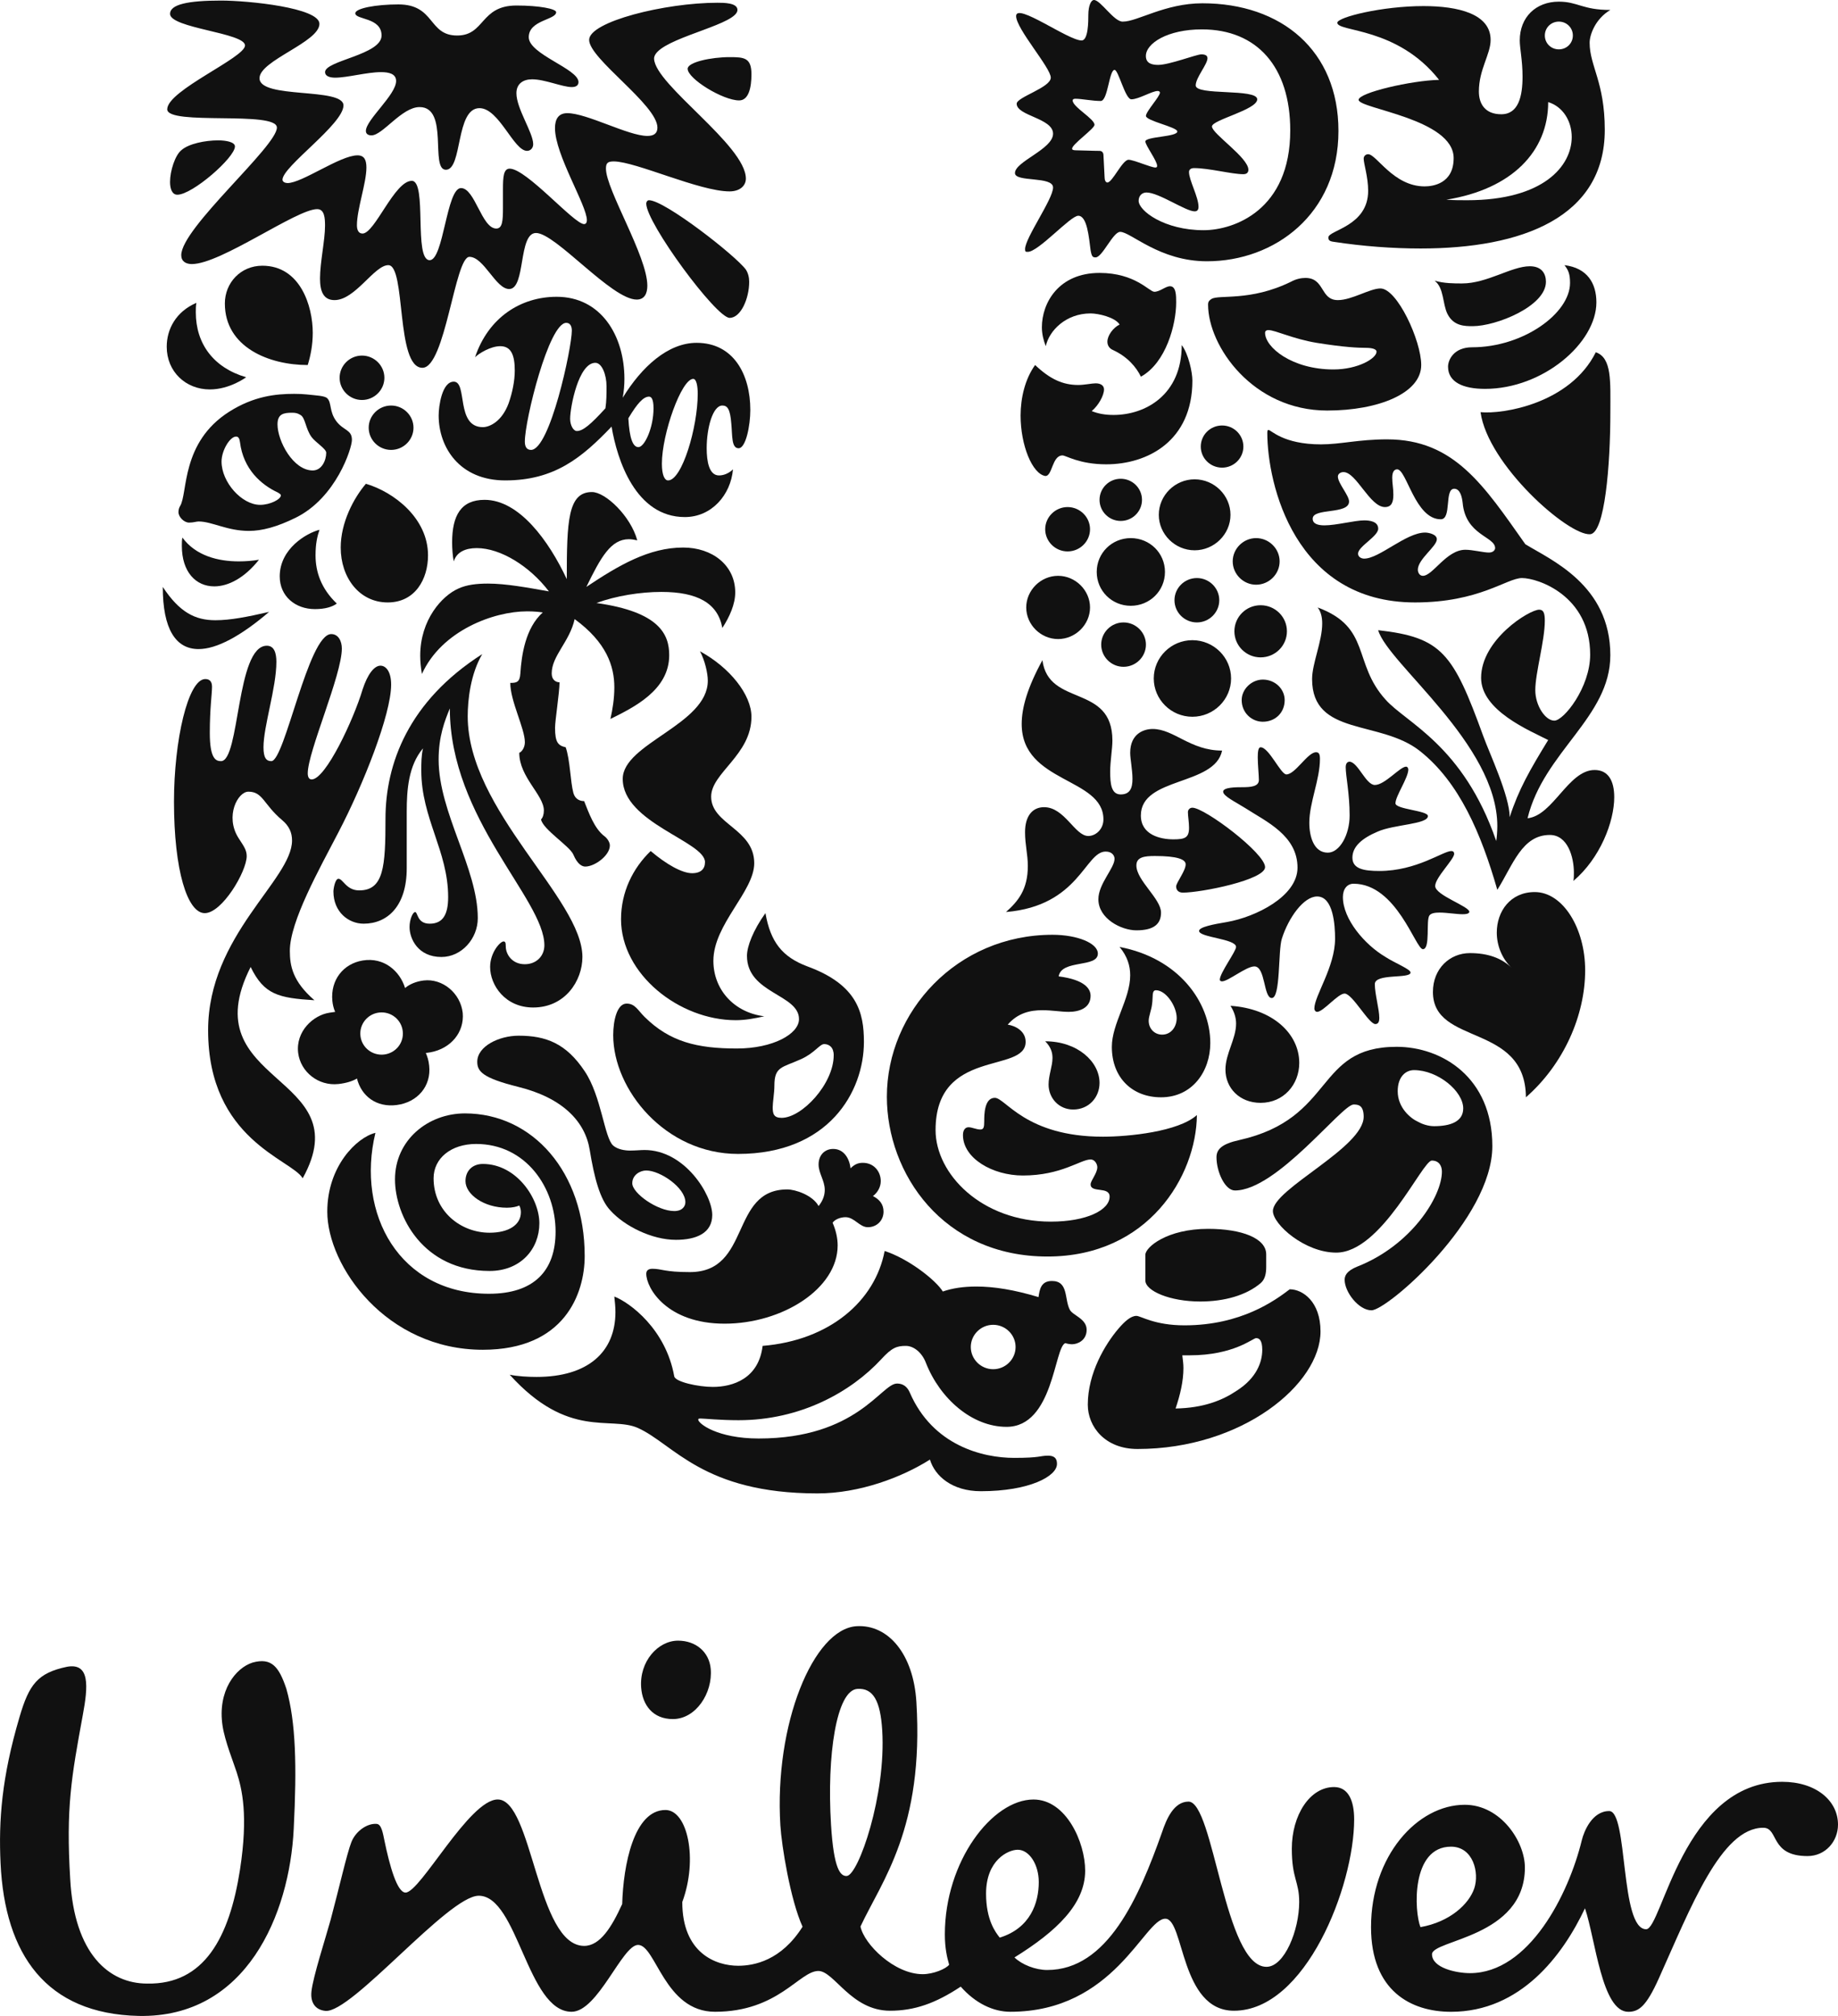
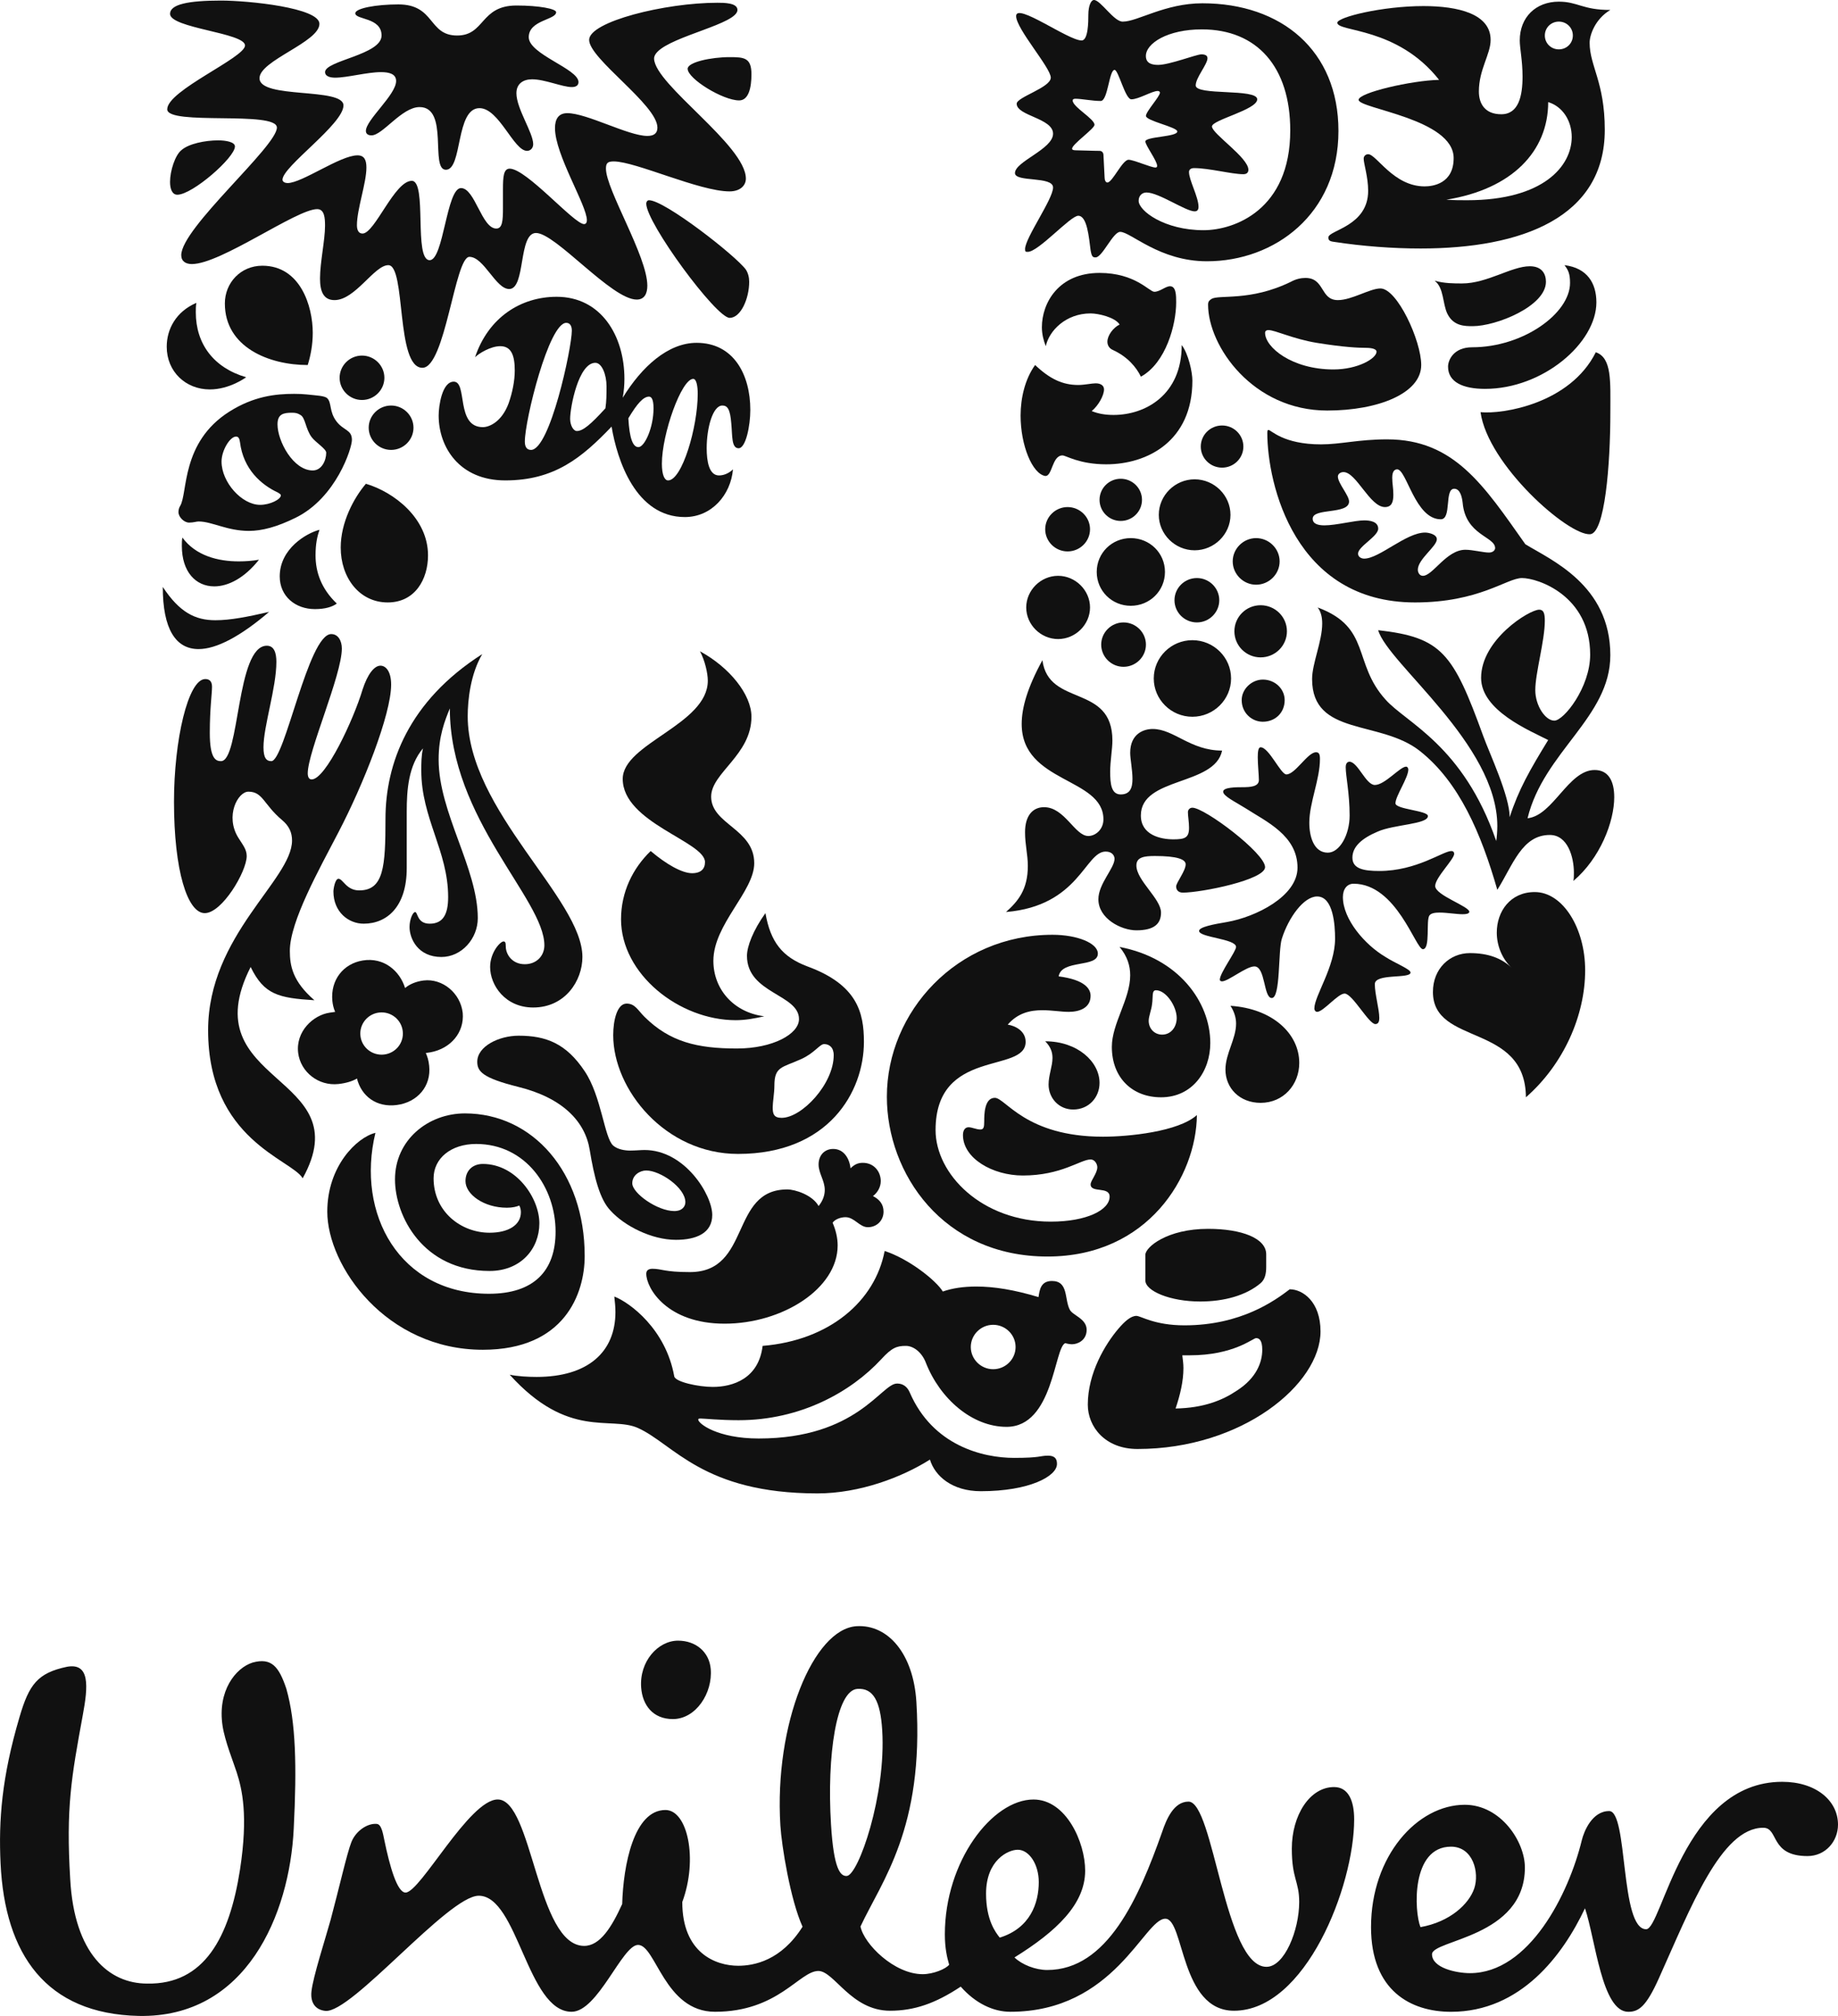
<svg xmlns="http://www.w3.org/2000/svg" width="62" height="68" viewBox="0 0 62 68" fill="none">
  <g clip-path="url(#clip0_2746_1208)">
    <path d="M7.985 59.785C7.884 59.464 7.588 58.744 7.507 58.212C7.329 57.034 7.95 56.258 8.521 56.08C9.161 55.903 9.411 56.222 9.659 56.963C9.98 58.091 10.015 59.57 9.908 61.687C9.768 64.579 8.308 68.072 4.68 67.999C1.549 67.931 0.163 65.92 0.019 62.852C-0.049 61.406 0.055 59.96 0.659 57.916C0.98 56.821 1.266 56.431 2.26 56.222C3.042 56.08 2.971 56.89 2.794 57.846C2.405 59.96 2.224 60.982 2.368 63.381C2.507 65.92 3.684 66.908 4.965 66.908C6.886 66.945 7.739 65.358 8.096 63.063C8.378 61.23 8.165 60.348 7.985 59.785ZM48.946 62.29C49.694 62.29 49.908 63.167 49.73 63.698C49.551 64.226 48.912 64.828 47.916 65.004C47.702 64.474 47.595 62.29 48.946 62.29ZM35.04 63.485C35.04 62.888 34.718 62.394 34.33 62.394C34.006 62.394 33.262 62.745 33.262 63.874C33.262 64.759 33.579 65.178 33.724 65.358C34.753 65.039 35.04 64.191 35.04 63.485ZM23.974 56.292C23.924 55.726 23.477 55.341 22.872 55.341C22.197 55.341 21.561 56.043 21.628 56.926C21.672 57.507 22.017 57.986 22.697 57.986C23.477 57.986 24.046 57.104 23.974 56.292ZM29.759 58.363C29.698 57.377 29.457 56.932 28.923 56.968C28.214 57.011 27.887 59.22 28.032 61.543C28.124 63.059 28.351 63.292 28.564 63.278C28.955 63.254 29.895 60.547 29.759 58.363ZM53.357 62.076C52.916 63.889 51.58 66.556 49.585 66.556C49.124 66.556 48.305 66.379 48.305 65.92C48.305 65.426 51.438 65.358 51.438 62.994C51.438 62.113 50.62 60.877 49.41 60.877C47.809 60.877 46.248 62.607 46.248 65.004C46.248 67.154 47.595 67.86 48.946 67.86C51.295 67.86 52.718 65.954 53.465 64.368C53.822 65.427 54.032 67.86 54.925 67.86C55.279 67.86 55.53 67.683 55.957 66.732C57.021 64.368 58.054 61.652 59.478 61.652C60.01 61.652 59.691 62.607 60.971 62.607C61.575 62.607 62 62.113 62 61.546C62 60.734 61.254 60.102 60.117 60.102C56.772 60.102 56.063 65.075 55.529 65.075C54.639 65.075 54.924 61.089 54.282 61.089C53.713 61.088 53.433 61.761 53.357 62.076ZM24.9 66.307C25.433 66.307 26.35 66.136 27.072 64.99C26.659 64.082 26.364 62.246 26.324 61.577C26.111 58.158 27.44 54.942 28.894 54.853C29.961 54.789 30.814 55.79 30.912 57.411C31.174 61.671 29.743 63.449 29.026 64.983C29.147 65.578 30.165 66.591 31.125 66.591C31.48 66.591 31.909 66.414 32.017 66.271C31.945 66.026 31.872 65.709 31.872 65.249C31.872 62.78 33.474 60.699 34.862 60.699C35.964 60.699 36.605 62.144 36.605 63.099C36.605 64.226 35.643 65.144 34.221 66.026C34.471 66.271 34.931 66.45 35.325 66.45C37.354 66.45 38.416 64.015 39.202 61.792C39.344 61.368 39.594 60.77 40.091 60.77C40.945 60.77 41.302 66.343 42.721 66.343C43.328 66.343 43.825 65.107 43.825 64.158C43.825 63.451 43.576 63.38 43.576 62.358C43.576 61.23 44.181 60.279 45.001 60.279C45.499 60.279 45.679 60.77 45.679 61.368C45.679 63.626 44.04 67.824 41.624 67.824C39.807 67.824 39.949 64.72 39.309 64.72C38.594 64.72 37.598 67.859 34.08 67.859C33.508 67.859 32.905 67.577 32.408 67.011C31.555 67.577 30.842 67.824 30.023 67.824C28.709 67.824 28.138 66.483 27.606 66.483C26.965 66.483 26.255 67.859 24.118 67.859C22.411 67.859 22.126 65.604 21.523 65.604C20.988 65.604 20.17 67.859 19.281 67.859C17.785 67.859 17.468 63.945 16.149 63.945C15.118 63.945 11.859 67.92 10.974 67.829C10.618 67.792 10.468 67.529 10.506 67.176C10.556 66.688 10.98 65.382 11.151 64.764C11.439 63.691 11.703 62.516 11.851 62.141C11.997 61.763 12.392 61.493 12.709 61.522C12.868 61.537 12.916 61.832 12.966 62.076C13.146 62.948 13.396 63.838 13.68 63.838C14.179 63.838 15.829 60.698 16.79 60.698C17.965 60.698 18.106 65.637 19.706 65.637C20.241 65.637 20.634 65.003 20.988 64.225C21.024 62.918 21.38 61.053 22.447 61.053C23.194 61.053 23.551 62.709 23.015 64.157C23.014 65.884 24.151 66.307 24.9 66.307Z" fill="#111111" />
    <path d="M49.678 11.002C49.413 11.002 49.035 11.002 48.827 10.591C48.657 10.254 48.714 9.711 48.393 9.468C48.714 9.561 49.054 9.561 49.318 9.561C50.169 9.561 50.981 8.981 51.605 8.981C52.016 8.981 52.148 9.243 52.148 9.504C52.149 10.329 50.472 11.002 49.678 11.002ZM50.093 13.117C52.054 13.117 53.85 11.564 53.85 10.198C53.85 9.561 53.547 9.038 52.773 8.944C52.905 9.112 52.961 9.243 52.961 9.543C52.961 10.572 51.379 11.714 49.659 11.714C49.035 11.714 48.846 12.144 48.846 12.368C48.846 12.893 49.357 13.117 50.093 13.117ZM49.942 13.903C50.188 15.68 52.905 18.076 53.641 18.02C54.133 17.979 54.321 15.699 54.321 13.903C54.321 12.874 54.379 12.069 53.83 11.882C52.961 13.623 50.679 13.978 49.942 13.903Z" fill="#111111" />
    <path d="M7.454 25.674C8.095 25.674 7.963 21.781 9.001 21.781C9.248 21.781 9.323 22.025 9.323 22.324C9.323 23.204 8.888 24.496 8.888 25.206C8.888 25.562 8.983 25.674 9.153 25.674C9.607 25.674 10.399 21.388 11.173 21.388C11.418 21.388 11.531 21.632 11.531 21.875C11.531 22.773 10.381 25.356 10.381 26.085C10.381 26.198 10.418 26.291 10.513 26.291C10.985 26.291 11.928 24.27 12.23 23.26C12.4 22.736 12.626 22.454 12.834 22.454C13.023 22.454 13.194 22.661 13.194 23.092C13.194 24.102 12.249 26.479 11.418 28.07C10.777 29.305 9.777 31.081 9.777 32.073C9.777 32.579 9.87 33.102 10.606 33.739C9.398 33.664 8.908 33.552 8.455 32.617C6.435 36.602 12.173 36.21 10.21 39.745C9.851 39.111 7.02 38.455 7.02 34.75C7.02 31.55 9.851 29.678 9.851 28.351C9.851 28.089 9.758 27.864 9.512 27.659C8.888 27.133 8.869 26.704 8.379 26.704C8.021 26.704 7.585 27.527 8.039 28.257C8.19 28.5 8.322 28.65 8.322 28.875C8.322 29.398 7.491 30.801 6.907 30.801C6.321 30.801 5.869 29.362 5.869 27.04C5.869 24.981 6.34 22.905 6.926 22.905C7.095 22.905 7.152 23.017 7.152 23.167C7.152 23.41 7.077 23.896 7.077 24.72C7.077 25.599 7.284 25.674 7.454 25.674Z" fill="#111111" />
    <path d="M12.267 31.157C13.06 31.157 13.72 30.576 13.72 29.286V27.377C13.72 26.647 13.777 25.824 14.269 25.243C14.211 25.487 14.211 25.749 14.211 25.992C14.211 27.602 15.117 28.706 15.117 30.259C15.117 30.838 14.947 31.157 14.495 31.157C14.06 31.157 14.098 30.764 14.003 30.764C13.928 30.764 13.815 31.007 13.815 31.269C13.815 31.662 14.098 32.28 14.89 32.28C15.571 32.28 16.117 31.662 16.117 30.97C16.117 29.287 14.796 27.414 14.796 25.618C14.796 24.832 15.004 24.309 15.174 23.896C15.174 27.621 18.363 30.334 18.363 31.886C18.363 32.242 18.099 32.524 17.703 32.524C17.269 32.524 17.061 32.186 17.061 31.924C17.061 31.793 17.042 31.756 16.985 31.756C16.873 31.756 16.533 32.13 16.533 32.617C16.533 33.234 17.042 33.984 17.986 33.984C19.061 33.984 19.646 33.084 19.646 32.28C19.646 30.316 15.777 27.34 15.777 24.159C15.777 23.616 15.87 22.736 16.268 22.063C13.776 23.653 13.003 25.768 13.003 27.621C13.003 29.23 12.946 30.034 12.116 30.034C11.681 30.034 11.568 29.642 11.417 29.642C11.304 29.642 11.247 29.978 11.247 30.072C11.248 30.764 11.758 31.157 12.267 31.157Z" fill="#111111" />
    <path d="M40.864 10.086C41.104 9.926 42.168 10.179 43.544 9.505C43.713 9.413 43.883 9.375 44.034 9.375C44.696 9.375 44.526 10.123 45.13 10.123C45.601 10.123 46.207 9.73 46.566 9.73C47.129 9.73 47.941 11.489 47.941 12.313C47.941 13.267 46.49 13.848 44.771 13.848C42.262 13.848 40.751 11.677 40.751 10.273C40.751 10.161 40.808 10.123 40.864 10.086ZM44.979 12.462C45.811 12.462 46.434 12.088 46.434 11.863C46.434 11.789 46.321 11.733 46.075 11.733C45.829 11.733 45.338 11.714 44.412 11.564C43.618 11.433 43.014 11.134 42.787 11.134C42.712 11.134 42.674 11.171 42.674 11.227C42.674 11.714 43.581 12.462 44.979 12.462Z" fill="#111111" />
    <path d="M12.664 38.212C12.041 38.362 11.04 39.333 11.04 40.87C11.04 42.702 13.022 45.529 16.287 45.529C19.043 45.529 19.723 43.639 19.723 42.365C19.723 39.54 17.968 37.556 15.684 37.556C14.438 37.556 13.324 38.454 13.324 39.782C13.324 41.019 14.268 42.871 16.514 42.871C17.571 42.871 18.194 42.121 18.194 41.263C18.194 40.42 17.42 39.261 16.287 39.261C15.947 39.261 15.702 39.483 15.702 39.84C15.702 40.288 16.324 40.738 17.099 40.738C17.287 40.738 17.439 40.701 17.515 40.663C17.552 40.721 17.571 40.813 17.571 40.888C17.571 41.319 17.155 41.581 16.514 41.581C15.551 41.581 14.626 40.87 14.626 39.745C14.626 39.073 15.212 38.587 16.061 38.587C17.741 38.587 18.741 40.065 18.741 41.544C18.741 42.872 18.006 43.64 16.495 43.64C13.475 43.64 12.004 40.944 12.664 38.212Z" fill="#111111" />
    <path d="M34.21 49.176C35.116 49.176 35.069 49.101 35.352 49.101C35.635 49.101 35.654 49.27 35.654 49.383C35.654 49.794 34.728 50.3 33.086 50.3C32.124 50.3 31.538 49.794 31.369 49.233C30.425 49.832 28.991 50.374 27.575 50.374C23.706 50.374 22.725 48.708 21.516 48.166C20.591 47.755 19.175 48.56 17.193 46.37C17.458 46.426 17.817 46.445 18.1 46.445C19.835 46.445 20.76 45.604 20.76 44.256C20.76 44.087 20.741 43.901 20.722 43.733C21.251 43.939 22.46 44.836 22.744 46.426C22.781 46.614 23.554 46.782 24.045 46.782C24.725 46.782 25.593 46.501 25.725 45.398C27.991 45.211 29.52 43.883 29.841 42.197C30.652 42.459 31.577 43.189 31.803 43.564C32.124 43.452 32.501 43.396 32.935 43.396C33.539 43.396 34.219 43.508 35.031 43.752C35.069 43.508 35.106 43.209 35.484 43.209C36.05 43.209 35.899 43.827 36.088 44.18C36.183 44.368 36.655 44.48 36.655 44.855C36.655 45.211 36.352 45.343 36.163 45.343C36.088 45.343 35.993 45.324 35.936 45.305C35.559 45.436 35.539 48.129 33.954 48.129C32.785 48.129 31.709 47.175 31.236 45.978C31.104 45.623 30.821 45.398 30.557 45.398C30.255 45.398 30.085 45.455 29.727 45.848C28.708 46.95 27.009 47.905 24.914 47.905C24.272 47.905 23.762 47.848 23.63 47.848C23.553 47.848 23.553 47.867 23.553 47.885C23.553 48.016 24.195 48.522 25.592 48.522C28.915 48.522 29.727 46.669 30.255 46.669C30.331 46.669 30.556 46.669 30.688 46.969C31.463 48.764 33.153 49.176 34.21 49.176ZM32.747 45.436C32.747 45.848 33.087 46.185 33.502 46.185C33.918 46.185 34.258 45.848 34.258 45.436C34.258 45.024 33.918 44.687 33.502 44.687C33.087 44.687 32.747 45.024 32.747 45.436Z" fill="#111111" />
-     <path d="M47.696 36.096C47.431 36.096 47.148 36.303 47.148 36.809C47.148 37.368 47.583 37.725 47.828 37.836C47.961 37.912 48.169 37.987 48.374 37.987C48.922 37.987 49.358 37.836 49.358 37.387C49.357 36.809 48.506 36.096 47.696 36.096ZM45.66 37.256C45.263 37.256 43.071 40.156 41.658 40.156C41.318 40.156 41.035 39.52 41.035 39.036C41.035 38.774 41.204 38.586 41.81 38.454C45.056 37.724 44.337 35.31 47.11 35.31C48.638 35.31 50.34 36.34 50.34 38.66C50.34 41.13 46.793 44.198 46.264 44.198C45.83 44.198 45.358 43.581 45.358 43.17C45.358 43.039 45.415 42.87 45.792 42.72C47.602 42.008 48.639 40.362 48.639 39.519C48.639 39.332 48.545 39.147 48.299 39.147C47.979 39.147 46.605 42.252 45.074 42.252C44.015 42.252 42.938 41.3 42.938 40.85C42.938 40.1 46 38.716 46 37.667C45.999 37.274 45.811 37.256 45.66 37.256Z" fill="#111111" />
    <path d="M8.303 12.725C8.303 12.725 7.756 13.136 7.077 13.136C6.266 13.136 5.624 12.537 5.624 11.695C5.624 11.114 5.926 10.516 6.624 10.216C6.605 10.329 6.605 10.422 6.605 10.534C6.605 11.602 7.209 12.406 8.303 12.725ZM12.343 16.318C11.928 16.803 11.493 17.628 11.493 18.469C11.493 19.48 12.117 20.321 13.079 20.321C14.004 20.321 14.438 19.535 14.438 18.732C14.438 17.478 13.287 16.597 12.343 16.318ZM6.077 17.066C6.041 17.123 6.02 17.197 6.02 17.272C6.02 17.441 6.209 17.628 6.378 17.628C6.529 17.628 6.623 17.59 6.699 17.59C7.151 17.59 7.661 17.908 8.397 17.908C8.831 17.908 9.341 17.777 9.982 17.459C11.341 16.785 11.871 15.12 11.871 14.839C11.871 14.483 11.582 14.53 11.341 14.202C11.101 13.876 11.193 13.588 11.04 13.435C10.953 13.348 10.682 13.342 10.341 13.304C10.227 13.292 10.076 13.285 9.925 13.285C9.303 13.285 8.565 13.361 7.736 13.885C6.099 14.921 6.34 16.636 6.077 17.066ZM10.512 14.745C10.643 14.922 11.004 15.139 11.004 15.27C11.004 15.531 10.852 15.869 10.55 15.869C9.889 15.869 9.361 14.877 9.361 14.314C9.361 13.96 9.569 13.922 9.852 13.922C9.984 13.922 10.041 13.941 10.135 13.997C10.304 14.091 10.304 14.465 10.512 14.745ZM8.775 17.029C8.152 17.029 7.473 16.262 7.473 15.569C7.473 15.195 7.756 14.726 7.963 14.726C8.039 14.726 8.077 14.783 8.095 14.914C8.208 15.831 8.813 16.355 9.38 16.617C9.436 16.654 9.474 16.673 9.474 16.71C9.474 16.841 9.115 17.029 8.775 17.029ZM10.38 12.313C10.474 12.013 10.55 11.639 10.55 11.227C10.55 10.329 10.133 8.963 8.85 8.963C8.115 8.963 7.585 9.543 7.585 10.236C7.585 11.714 9.077 12.313 10.38 12.313ZM5.491 19.798C5.491 21.22 5.926 21.894 6.699 21.894C7.303 21.894 8.115 21.463 9.077 20.64C8.341 20.808 7.774 20.921 7.265 20.921C6.586 20.921 6.058 20.658 5.491 19.798ZM6.152 18.132C6.134 18.226 6.134 18.32 6.134 18.413C6.134 19.292 6.605 19.779 7.228 19.779C7.698 19.779 8.247 19.498 8.736 18.88C8.53 18.917 8.284 18.936 8.057 18.936C7.36 18.936 6.605 18.75 6.152 18.132ZM10.777 17.87C10.341 17.982 9.436 18.506 9.436 19.442C9.436 20.115 9.964 20.546 10.625 20.546C10.965 20.546 11.21 20.471 11.361 20.359C10.833 19.854 10.644 19.292 10.644 18.732C10.644 18.338 10.701 18.095 10.777 17.87ZM11.456 12.743C11.456 13.154 11.795 13.492 12.21 13.492C12.626 13.492 12.966 13.155 12.966 12.743C12.966 12.332 12.626 11.994 12.21 11.994C11.795 11.994 11.456 12.332 11.456 12.743ZM12.437 14.427C12.437 14.839 12.777 15.176 13.193 15.176C13.608 15.176 13.948 14.839 13.948 14.427C13.948 14.016 13.608 13.679 13.193 13.679C12.777 13.679 12.437 14.016 12.437 14.427Z" fill="#111111" />
    <path d="M41.885 23.615C41.885 23.241 42.225 22.923 42.598 22.923C43.014 22.923 43.335 23.241 43.335 23.615C43.335 24.045 43.013 24.345 42.598 24.345C42.225 24.345 41.885 24.045 41.885 23.615ZM35.257 17.852C35.257 18.263 35.598 18.6 36.012 18.6C36.429 18.6 36.769 18.263 36.769 17.852C36.769 17.441 36.428 17.104 36.012 17.104C35.598 17.104 35.257 17.441 35.257 17.852ZM34.617 20.49C34.617 21.07 35.106 21.556 35.692 21.556C36.276 21.556 36.769 21.07 36.769 20.49C36.769 19.91 36.276 19.423 35.692 19.423C35.106 19.423 34.617 19.91 34.617 20.49ZM36.995 19.292C36.995 19.929 37.505 20.434 38.143 20.434C38.785 20.434 39.297 19.929 39.297 19.292C39.297 18.656 38.785 18.151 38.143 18.151C37.505 18.151 36.995 18.656 36.995 19.292ZM37.09 16.86C37.09 17.253 37.411 17.572 37.804 17.572C38.2 17.572 38.522 17.253 38.522 16.86C38.522 16.468 38.2 16.149 37.804 16.149C37.411 16.149 37.09 16.468 37.09 16.86ZM40.505 15.064C40.505 15.456 40.826 15.774 41.224 15.774C41.62 15.774 41.942 15.456 41.942 15.064C41.942 14.67 41.62 14.352 41.224 14.352C40.826 14.352 40.505 14.67 40.505 15.064ZM39.089 17.366C39.089 18.02 39.636 18.562 40.297 18.562C40.959 18.562 41.507 18.02 41.507 17.366C41.507 16.71 40.96 16.168 40.297 16.168C39.636 16.168 39.089 16.71 39.089 17.366ZM37.146 21.744C37.146 22.156 37.486 22.492 37.898 22.492C38.314 22.492 38.655 22.156 38.655 21.744C38.655 21.332 38.314 20.995 37.898 20.995C37.486 20.995 37.146 21.332 37.146 21.744ZM39.618 20.246C39.618 20.658 39.957 20.995 40.374 20.995C40.789 20.995 41.129 20.658 41.129 20.246C41.129 19.835 40.789 19.498 40.374 19.498C39.957 19.498 39.618 19.835 39.618 20.246ZM38.919 22.885C38.919 23.596 39.504 24.177 40.222 24.177C40.94 24.177 41.527 23.596 41.527 22.885C41.527 22.174 40.94 21.594 40.222 21.594C39.504 21.594 38.919 22.174 38.919 22.885ZM41.639 21.294C41.639 21.781 42.036 22.174 42.523 22.174C43.014 22.174 43.411 21.781 43.411 21.294C43.411 20.808 43.014 20.415 42.523 20.415C42.036 20.415 41.639 20.808 41.639 21.294ZM41.582 18.936C41.582 19.367 41.942 19.723 42.371 19.723C42.806 19.723 43.165 19.367 43.165 18.936C43.165 18.506 42.806 18.151 42.371 18.151C41.942 18.151 41.582 18.506 41.582 18.936Z" fill="#111111" />
    <path d="M43.505 43.489C43.014 43.864 41.866 44.705 39.957 44.705C38.938 44.705 38.484 44.386 38.333 44.386C38.144 44.386 37.937 44.573 37.728 44.817C37.28 45.342 36.694 46.315 36.694 47.381C36.694 48.129 37.28 48.876 38.371 48.876C41.904 48.876 44.544 46.687 44.544 44.911C44.544 43.901 43.94 43.489 43.505 43.489ZM42.523 43.283C42.676 43.154 42.712 42.947 42.712 42.74V42.31C42.712 41.766 41.885 41.45 40.751 41.45C39.372 41.45 38.635 42.066 38.635 42.329V43.189C38.635 43.546 39.467 43.901 40.487 43.901C41.299 43.901 42.036 43.695 42.523 43.283ZM42.371 45.136C42.466 45.136 42.579 45.191 42.579 45.529C42.579 45.94 42.391 46.482 41.714 46.912C41.242 47.231 40.599 47.494 39.655 47.51C39.806 47.063 39.92 46.594 39.92 46.147C39.92 45.997 39.901 45.884 39.882 45.716H40.128C41.62 45.717 42.263 45.136 42.371 45.136Z" fill="#111111" />
    <path d="M35.163 22.269C35.37 23.858 37.524 23.054 37.524 24.981C37.524 25.262 37.449 25.674 37.449 26.029C37.449 26.441 37.486 26.797 37.804 26.797C38.124 26.797 38.201 26.573 38.201 26.273C38.201 25.973 38.124 25.599 38.124 25.393C38.124 24.738 38.597 24.589 38.881 24.589C39.599 24.589 40.146 25.318 41.224 25.318C40.978 26.516 38.484 26.198 38.484 27.508C38.484 28.163 39.145 28.312 39.58 28.312C39.976 28.312 40.109 28.256 40.109 27.92C40.109 27.732 40.071 27.526 40.071 27.395C40.071 27.32 40.128 27.245 40.222 27.245C40.639 27.245 42.674 28.78 42.674 29.249C42.674 29.678 40.525 30.109 39.901 30.109C39.712 30.109 39.674 29.978 39.674 29.903C39.674 29.772 39.995 29.379 39.995 29.155C39.995 28.986 39.712 28.874 38.956 28.874C38.597 28.874 38.333 28.911 38.333 29.193C38.333 29.697 39.164 30.315 39.164 30.782C39.164 31.157 38.937 31.381 38.333 31.381C37.822 31.381 37.051 30.987 37.051 30.333C37.051 29.809 37.596 29.286 37.596 28.967C37.596 28.874 37.524 28.724 37.297 28.724C36.598 28.724 36.409 30.557 33.935 30.763C34.332 30.408 34.671 30.015 34.671 29.211C34.671 28.818 34.577 28.499 34.577 28.07C34.577 27.508 34.841 27.227 35.218 27.227C35.916 27.227 36.256 28.199 36.711 28.199C36.957 28.199 37.221 27.976 37.221 27.639C37.221 26.217 34.464 26.422 34.464 24.42C34.465 23.877 34.653 23.203 35.163 22.269ZM44.166 27.751C44.166 28.218 44.318 28.761 44.79 28.761C45.187 28.761 45.526 28.163 45.526 27.508C45.526 26.759 45.394 26.179 45.394 25.879C45.394 25.749 45.452 25.693 45.526 25.693C45.81 25.711 46.074 26.478 46.377 26.478C46.717 26.478 47.224 25.86 47.431 25.86C47.488 25.86 47.506 25.935 47.506 25.954C47.506 26.235 47.072 26.853 47.072 27.096C47.072 27.302 48.167 27.339 48.167 27.526C48.167 27.807 47.019 27.807 46.472 28.051C45.943 28.275 45.62 28.555 45.62 28.93C45.62 29.305 45.998 29.379 46.528 29.379C47.789 29.379 48.676 28.706 48.959 28.706C49.016 28.706 49.053 28.742 49.053 28.799C49.053 28.986 48.412 29.603 48.412 29.885C48.412 30.202 49.583 30.575 49.564 30.763C49.545 30.819 49.469 30.838 49.337 30.838C49.129 30.838 48.808 30.782 48.562 30.782C48.411 30.782 48.279 30.8 48.222 30.875C48.091 31.025 48.26 32.017 47.997 32.017C47.751 32.017 47.109 29.809 45.658 29.809C45.45 29.809 45.299 29.978 45.299 30.258C45.299 31.006 46.036 31.867 46.735 32.279C47.051 32.485 47.581 32.691 47.581 32.804C47.581 33.027 46.376 32.822 46.376 33.196C46.376 33.533 46.527 34.039 46.527 34.338C46.527 34.431 46.508 34.543 46.395 34.543C46.169 34.543 45.62 33.514 45.356 33.514C45.129 33.514 44.638 34.131 44.43 34.131C44.374 34.131 44.336 34.075 44.336 34.02C44.336 33.589 45.035 32.617 45.035 31.662C45.035 31.213 44.978 30.239 44.43 30.239C43.977 30.239 43.466 30.95 43.24 31.662C43.108 32.073 43.202 33.664 42.9 33.664C42.617 33.664 42.692 32.598 42.314 32.598C42.035 32.598 41.431 33.102 41.222 33.102C41.184 33.102 41.147 33.083 41.147 33.046C41.147 32.822 41.695 32.092 41.695 31.942C41.695 31.662 40.448 31.625 40.448 31.4C40.448 31.269 40.939 31.175 41.392 31.1C42.352 30.931 43.768 30.239 43.768 29.267C43.768 28.182 42.711 27.713 42.016 27.264C41.657 27.039 41.26 26.853 41.26 26.703C41.26 26.553 41.713 26.553 41.902 26.553C42.185 26.553 42.465 26.534 42.465 26.31C42.465 26.141 42.427 25.805 42.427 25.543C42.427 25.355 42.446 25.206 42.522 25.206C42.805 25.206 43.202 26.122 43.392 26.122C43.693 26.122 44.108 25.374 44.393 25.374C44.486 25.374 44.525 25.43 44.525 25.598C44.526 26.291 44.166 27.077 44.166 27.751Z" fill="#111111" />
    <path d="M35.711 32.934C36.58 33.046 36.788 33.345 36.788 33.589C36.788 34.001 36.41 34.131 36.05 34.131C35.787 34.131 35.484 34.075 35.163 34.075C34.747 34.075 34.333 34.169 33.993 34.562C34.238 34.599 34.597 34.769 34.597 35.143C34.597 36.228 31.559 35.329 31.559 38.119C31.559 39.596 33.107 41.207 35.446 41.207C36.656 41.207 37.43 40.814 37.43 40.363C37.43 40.008 36.789 40.251 36.789 39.951C36.789 39.821 37.015 39.577 37.015 39.37C37.015 39.279 36.94 39.11 36.789 39.11C36.448 39.11 35.806 39.651 34.503 39.651C33.483 39.651 32.483 39.072 32.483 38.286C32.483 38.118 32.559 38.023 32.672 38.023C32.785 38.023 32.936 38.099 33.068 38.099C33.182 38.099 33.2 38.023 33.2 37.818C33.2 37.612 33.2 37.031 33.558 37.031C33.918 37.031 34.597 38.342 37.204 38.342C38.069 38.342 39.75 38.174 40.374 37.612C40.355 39.671 38.73 42.384 35.334 42.384C31.804 42.384 29.916 39.577 29.916 36.994C29.916 34.131 32.275 31.531 35.504 31.531C36.333 31.531 37.033 31.811 37.033 32.167C37.033 32.654 35.805 32.354 35.711 32.934ZM41.507 33.927C41.639 34.131 41.696 34.338 41.696 34.525C41.696 35.049 41.337 35.535 41.337 36.079C41.337 36.696 41.809 37.2 42.523 37.2C43.297 37.2 43.827 36.584 43.827 35.854C43.827 34.862 42.92 34.02 41.507 33.927ZM35.257 35.124C35.445 35.31 35.503 35.498 35.503 35.685C35.503 35.966 35.371 36.266 35.371 36.584C35.371 37.031 35.711 37.425 36.201 37.425C36.731 37.425 37.09 37.013 37.09 36.528C37.09 35.816 36.351 35.124 35.257 35.124ZM37.766 31.942C39.75 32.316 40.826 33.795 40.826 35.181C40.826 36.135 40.222 37.013 39.164 37.013C38.2 37.013 37.505 36.359 37.505 35.311C37.505 34.525 38.124 33.702 38.124 32.897C38.124 32.579 38.03 32.261 37.766 31.942ZM38.748 34.431C38.748 34.693 38.938 34.899 39.202 34.899C39.504 34.899 39.693 34.637 39.693 34.338C39.693 33.945 39.334 33.402 38.994 33.402C38.843 33.402 38.9 33.627 38.862 33.87C38.843 34.056 38.748 34.281 38.748 34.431Z" fill="#111111" />
    <path d="M17.912 15.176C18.553 15.176 19.289 11.732 19.289 11.152C19.289 11.002 19.233 10.89 19.101 10.89C18.515 10.89 17.704 14.165 17.704 14.895C17.704 15.026 17.741 15.176 17.912 15.176ZM22.536 16.205C23.007 16.205 23.536 14.408 23.536 13.285C23.536 13.042 23.498 12.78 23.384 12.78C22.988 12.78 22.327 14.633 22.327 15.643C22.328 16.037 22.423 16.205 22.536 16.205ZM19.458 14.539C19.665 14.539 19.93 14.314 20.422 13.773C20.459 13.529 20.459 13.304 20.459 13.023C20.459 12.65 20.308 12.238 20.082 12.238C19.515 12.238 19.232 13.735 19.232 14.129C19.233 14.352 19.345 14.539 19.458 14.539ZM22.045 13.773C22.045 13.454 21.968 13.379 21.894 13.379C21.704 13.379 21.498 13.604 21.196 14.109C21.233 14.783 21.347 15.082 21.535 15.082C21.743 15.082 22.045 14.427 22.045 13.773ZM23.498 11.564C24.744 11.564 25.31 12.631 25.31 13.829C25.31 14.352 25.16 15.12 24.914 15.12C24.669 15.12 24.707 14.689 24.669 14.296C24.631 13.791 24.536 13.679 24.366 13.679C24.045 13.679 23.838 14.427 23.838 15.12C23.838 15.55 23.914 16.037 24.253 16.037C24.442 16.037 24.612 15.943 24.725 15.831C24.65 16.691 24.007 17.441 23.102 17.441C21.441 17.441 20.817 15.512 20.63 14.39C19.629 15.438 18.704 16.205 17.043 16.205C15.496 16.205 14.797 15.082 14.797 14.016C14.797 13.697 14.91 12.874 15.307 12.874C15.779 12.874 15.364 14.408 16.288 14.408C16.515 14.408 16.929 14.22 17.157 13.604C17.289 13.229 17.364 12.837 17.364 12.499C17.364 11.994 17.251 11.677 16.874 11.677C16.552 11.677 16.156 11.919 16.024 12.05C16.477 10.703 17.572 10.011 18.778 10.011C20.271 10.011 21.063 11.32 21.063 12.78C21.063 12.986 21.044 13.21 21.006 13.416C21.648 12.368 22.536 11.564 23.498 11.564Z" fill="#111111" />
-     <path d="M19.968 16.597C19.157 16.597 19.119 17.572 19.119 19.535C18.515 18.245 17.515 16.86 16.345 16.86C15.552 16.86 15.251 17.384 15.251 18.3C15.251 18.488 15.269 18.769 15.307 18.936C15.402 18.619 15.704 18.488 16.081 18.488C16.893 18.488 17.874 19.105 18.516 19.948C17.78 19.817 17.063 19.685 16.459 19.685C16.081 19.685 15.742 19.723 15.459 19.854C14.911 20.097 14.175 20.902 14.175 22.118C14.175 22.306 14.194 22.511 14.232 22.735C14.893 21.275 16.648 20.621 17.78 20.621C18.007 20.621 18.176 20.639 18.309 20.658C17.723 21.182 17.592 22.099 17.553 22.717C17.535 23.016 17.421 23.035 17.213 23.035C17.213 23.652 17.705 24.57 17.705 25.037C17.705 25.206 17.61 25.355 17.516 25.393C17.516 26.217 18.346 26.815 18.346 27.339C18.346 27.47 18.309 27.582 18.251 27.639C18.309 27.976 19.222 28.542 19.34 28.826C19.485 29.171 19.648 29.23 19.743 29.23C20.064 29.23 20.572 28.855 20.572 28.518C20.572 28.406 20.478 28.275 20.404 28.218C20.044 27.957 19.855 27.395 19.704 27.022C19.572 27.022 19.401 26.966 19.341 26.746C19.238 26.358 19.233 25.637 19.082 25.206C18.836 25.15 18.723 25.056 18.723 24.551C18.723 24.307 18.874 23.353 18.874 23.015C18.761 23.015 18.61 22.941 18.61 22.716C18.61 22.118 19.215 21.65 19.384 20.883C20.46 21.668 20.723 22.473 20.723 23.185C20.723 23.558 20.667 23.914 20.591 24.251C21.384 23.858 22.574 23.278 22.574 22.099C22.574 21.406 22.253 20.639 20.119 20.34C20.78 20.096 21.611 19.966 22.309 19.966C23.518 19.966 24.216 20.34 24.366 21.181C24.612 20.807 24.801 20.377 24.801 19.984C24.801 19.066 24.026 18.469 23.045 18.469C21.893 18.469 20.874 19.066 19.779 19.797C20.271 18.787 20.609 18.188 21.214 18.188C21.308 18.188 21.403 18.207 21.497 18.226C21.271 17.403 20.422 16.597 19.968 16.597Z" fill="#111111" />
    <path d="M51.771 30.09C52.716 30.09 53.471 31.306 53.471 32.729C53.471 34.244 52.753 35.892 51.473 37.013C51.454 34.488 48.336 35.292 48.336 33.459C48.336 32.673 48.903 32.149 49.584 32.149C50.188 32.149 50.66 32.317 51 32.655C50.66 32.336 50.49 31.886 50.49 31.457C50.49 30.744 50.944 30.09 51.771 30.09Z" fill="#111111" />
    <path d="M34.917 12.312C35.409 12.78 35.842 12.986 36.371 12.986C36.58 12.986 36.826 12.93 36.959 12.93C37.129 12.93 37.241 13.004 37.241 13.135C37.241 13.341 37.052 13.679 36.826 13.866C37.052 13.959 37.298 13.997 37.562 13.997C38.635 13.997 39.862 13.323 39.862 11.639C40.09 11.938 40.222 12.556 40.222 12.837C40.222 14.876 38.71 15.662 37.316 15.662C36.41 15.662 35.956 15.362 35.841 15.362C35.483 15.362 35.502 16.074 35.257 16.055C34.822 15.98 34.427 15.026 34.427 14.016C34.428 13.416 34.579 12.78 34.917 12.312ZM37.767 10.946C37.616 10.703 37.052 10.572 36.788 10.572C35.956 10.572 35.39 11.152 35.277 11.676C35.201 11.489 35.145 11.264 35.145 11.04C35.145 10.216 35.711 9.206 37.091 9.206C38.296 9.206 38.768 9.842 38.938 9.842C39.127 9.842 39.316 9.655 39.468 9.655C39.675 9.655 39.675 9.973 39.675 10.198C39.675 10.946 39.334 12.238 38.485 12.706C38.333 12.387 38.031 12.031 37.544 11.807C37.411 11.751 37.355 11.639 37.355 11.527C37.355 11.32 37.543 11.058 37.767 10.946Z" fill="#111111" />
    <path d="M21.799 6.867C21.799 7.522 24.158 10.722 24.612 10.722C24.99 10.722 25.272 10.067 25.272 9.505C25.272 9.356 25.234 9.207 25.16 9.094C24.82 8.626 22.422 6.754 21.893 6.754C21.836 6.754 21.799 6.811 21.799 6.867ZM7.925 4.94C7.925 5.314 6.491 6.568 5.982 6.568C5.794 6.568 5.736 6.344 5.736 6.138C5.736 5.764 5.906 5.24 6.114 5.07C6.359 4.846 6.925 4.735 7.359 4.735C7.623 4.735 7.925 4.79 7.925 4.94ZM25.16 6.025C25.16 4.902 22.098 2.862 22.064 1.984C22.06 1.903 22.104 1.823 22.173 1.752C22.698 1.203 24.876 0.803 24.876 0.336C24.876 0.093 24.422 0.093 24.195 0.093C22.44 0.093 19.873 0.729 19.873 1.346C19.873 1.984 22.176 3.537 22.176 4.304C22.176 4.51 22.044 4.585 21.836 4.585C21.195 4.585 19.798 3.817 19.137 3.817C18.835 3.817 18.721 4.022 18.721 4.323C18.721 5.221 19.797 6.924 19.797 7.428C19.797 7.484 19.778 7.559 19.703 7.559C19.363 7.559 17.76 5.689 17.192 5.689C16.985 5.689 16.966 5.969 16.966 6.381V7.017C16.966 7.447 16.947 7.709 16.741 7.709C16.248 7.709 16.022 6.344 15.551 6.344C15.06 6.344 14.965 8.776 14.494 8.776C13.946 8.776 14.418 6.1 13.89 6.1C13.305 6.1 12.644 7.878 12.228 7.878C12.078 7.878 12.04 7.728 12.04 7.597C12.04 7.054 12.36 6.175 12.36 5.652C12.36 5.389 12.284 5.24 12.059 5.24C11.473 5.24 10.19 6.175 9.699 6.175C9.624 6.175 9.529 6.138 9.529 6.062C9.529 5.614 11.586 4.192 11.586 3.556C11.586 2.937 8.754 3.35 8.754 2.638C8.754 2.04 10.775 1.422 10.775 0.804C10.775 0.261 8.378 0.019 7.453 0.019C6.339 0.019 5.736 0.149 5.736 0.467C5.736 0.954 8.265 1.104 8.265 1.534C8.265 1.946 5.641 3.05 5.641 3.686C5.641 4.248 9.34 3.723 9.34 4.304C9.34 4.94 6.114 7.69 6.114 8.607C6.114 8.813 6.265 8.907 6.472 8.907C7.453 8.907 10 7.054 10.7 7.054C10.945 7.054 10.964 7.353 10.964 7.616C10.964 8.102 10.795 8.85 10.795 9.394C10.795 9.824 10.908 10.123 11.284 10.123C11.984 10.123 12.625 8.944 13.098 8.944C13.701 8.944 13.343 12.406 14.249 12.406C15.022 12.406 15.343 8.664 15.834 8.664C16.325 8.664 16.722 9.749 17.175 9.749C17.74 9.749 17.476 7.859 18.081 7.859C18.741 7.859 20.628 10.105 21.478 10.105C21.742 10.105 21.836 9.898 21.836 9.636C21.836 8.644 20.44 6.4 20.44 5.689C20.44 5.502 20.496 5.445 20.703 5.445C21.439 5.445 23.592 6.456 24.61 6.456C24.953 6.456 25.16 6.269 25.16 6.025ZM23.196 2.32C23.196 2.657 24.385 3.387 24.933 3.387C25.254 3.387 25.348 2.956 25.348 2.507C25.348 1.946 25.104 1.927 24.612 1.927C23.989 1.927 23.196 2.096 23.196 2.32ZM18.76 0.411C18.76 0.298 18.194 0.186 17.421 0.186C16.194 0.186 16.364 1.198 15.42 1.198C14.438 1.198 14.683 0.149 13.437 0.149C12.682 0.149 11.985 0.28 11.985 0.448C11.985 0.673 12.871 0.58 12.871 1.198C12.871 1.852 10.965 2.04 10.965 2.433C10.965 2.564 11.115 2.62 11.304 2.62C11.72 2.62 12.38 2.433 12.852 2.433C13.117 2.433 13.362 2.488 13.362 2.732C13.362 3.2 12.342 4.042 12.342 4.416C12.342 4.529 12.436 4.566 12.531 4.566C12.909 4.566 13.551 3.612 14.154 3.612C15.155 3.612 14.495 5.726 15.041 5.726C15.607 5.726 15.362 3.648 16.174 3.648C16.836 3.648 17.326 5.089 17.779 5.089C17.892 5.089 17.986 4.996 17.986 4.865C17.986 4.473 17.42 3.667 17.42 3.144C17.42 2.825 17.647 2.675 17.949 2.675C18.382 2.675 18.968 2.937 19.288 2.937C19.401 2.937 19.514 2.9 19.514 2.769C19.514 2.32 17.836 1.834 17.836 1.254C17.836 0.673 18.76 0.673 18.76 0.411Z" fill="#111111" />
    <path d="M52.224 3.444C52.224 5.108 51 6.381 48.789 6.736C49.035 6.754 49.262 6.754 49.489 6.754C52.073 6.754 53.018 5.595 53.018 4.622C53.018 4.079 52.716 3.593 52.224 3.444ZM49.035 5.333C49.035 4.004 45.829 3.667 45.829 3.368C45.829 3.125 47.619 2.713 48.544 2.694C47.129 0.898 45.111 1.085 45.111 0.767C45.111 0.58 46.622 0.205 48.017 0.205C49.187 0.205 50.282 0.467 50.282 1.346C50.282 1.834 49.886 2.34 49.886 3.087C49.886 3.499 50.092 3.854 50.641 3.854C51.228 3.854 51.359 3.237 51.359 2.581C51.359 2.04 51.265 1.628 51.265 1.365C51.265 0.58 51.808 0.056 52.583 0.056C53.225 0.056 53.377 0.336 54.321 0.336C53.811 0.636 53.622 1.179 53.622 1.44C53.622 2.227 54.133 2.769 54.133 4.379C54.133 7.334 51.34 8.382 47.922 8.382C46.983 8.382 45.98 8.308 44.998 8.158C44.847 8.14 44.809 8.102 44.809 8.009C44.809 7.765 46.151 7.634 46.151 6.437C46.151 5.969 46 5.52 46 5.352C46 5.258 46.075 5.202 46.151 5.202C46.434 5.202 47.002 6.287 48.056 6.287C48.336 6.287 49.035 6.193 49.035 5.333ZM52.111 1.198C52.111 1.459 52.319 1.665 52.583 1.665C52.848 1.665 53.056 1.459 53.056 1.198C53.056 0.936 52.848 0.729 52.583 0.729C52.319 0.729 52.111 0.936 52.111 1.198Z" fill="#111111" />
    <path d="M50.434 18.488C50.434 18.095 49.432 18.058 49.338 16.953C49.318 16.785 49.262 16.486 49.054 16.486C48.714 16.486 48.978 17.516 48.601 17.516C47.733 17.516 47.45 15.831 47.129 15.831C47.053 15.831 46.963 15.887 46.963 16.112C46.963 16.318 47.001 16.449 47.001 16.691C47.001 16.935 46.943 17.104 46.717 17.104C46.207 17.104 45.753 15.924 45.319 15.924C45.224 15.924 45.13 15.981 45.13 16.075C45.13 16.299 45.507 16.71 45.507 16.916C45.507 17.366 44.28 17.122 44.28 17.497C44.28 17.665 44.449 17.721 44.676 17.721C45.073 17.721 45.697 17.553 46.018 17.553C46.207 17.553 46.49 17.59 46.49 17.833C46.49 18.095 45.81 18.432 45.81 18.675C45.81 18.788 45.923 18.843 46.017 18.843C46.528 18.843 47.43 17.964 48.072 17.964C48.185 17.964 48.468 18.02 48.468 18.189C48.468 18.432 47.827 18.861 47.827 19.217C47.827 19.311 47.884 19.423 47.997 19.423C48.335 19.423 48.789 18.544 49.431 18.544C49.677 18.544 50.036 18.638 50.226 18.638C50.377 18.638 50.434 18.544 50.434 18.488ZM50.925 27.564C51.227 26.629 51.605 25.973 52.224 24.962C51.605 24.645 49.961 23.971 49.961 22.866C49.961 21.575 51.585 20.565 51.921 20.565C52.073 20.565 52.11 20.696 52.11 20.94C52.11 21.613 51.789 22.698 51.789 23.279C51.789 23.802 52.129 24.308 52.431 24.308C52.752 24.308 53.64 23.185 53.64 22.081C53.64 20.097 51.883 19.498 51.34 19.498C50.83 19.498 49.904 20.321 47.732 20.321C43.675 20.321 42.749 16.337 42.749 14.596C42.749 14.521 42.767 14.502 42.786 14.502C42.881 14.502 43.278 14.989 44.562 14.989C45.223 14.989 45.828 14.82 46.791 14.82C49.053 14.82 50.054 16.375 51.453 18.357C52.298 18.88 54.32 19.723 54.32 22.1C54.32 24.196 52.072 25.356 51.528 27.601C52.393 27.508 52.903 25.973 53.791 25.973C54.245 25.973 54.452 26.329 54.452 26.891C54.452 27.713 53.98 28.949 53.073 29.716C53.091 29.641 53.091 29.547 53.091 29.435C53.091 28.912 52.884 28.164 52.279 28.164C51.339 28.164 51.036 29.174 50.508 30.015C49.96 28.107 49.223 26.385 47.902 25.337C46.566 24.27 44.26 24.85 44.26 22.904C44.26 22.38 44.601 21.632 44.601 21.033C44.601 20.827 44.563 20.64 44.448 20.49C46.262 21.164 45.62 22.361 46.736 23.596C47.43 24.383 49.356 25.131 50.471 28.368C50.489 28.275 50.508 28.032 50.508 27.864C50.508 25.094 46.81 22.38 46.489 21.257C48.637 21.5 49.015 22.025 50.035 24.832C50.244 25.412 50.925 26.853 50.925 27.564Z" fill="#111111" />
    <path d="M40.6 7.765C39.277 7.765 38.409 7.111 38.409 6.773C38.409 6.605 38.522 6.493 38.674 6.493C39.089 6.493 39.995 7.129 40.297 7.129C40.373 7.129 40.429 7.092 40.429 6.979C40.429 6.642 40.108 6.081 40.108 5.801C40.108 5.726 40.165 5.67 40.278 5.67C40.788 5.67 41.544 5.876 41.941 5.876C42.073 5.876 42.111 5.801 42.111 5.726C42.111 5.314 40.882 4.51 40.882 4.266C40.882 4.042 42.409 3.704 42.409 3.35C42.409 2.975 40.334 3.237 40.334 2.881C40.334 2.619 40.731 2.17 40.731 1.965C40.731 1.871 40.655 1.834 40.523 1.834C40.353 1.834 39.447 2.189 39.069 2.189C38.88 2.189 38.653 2.152 38.653 1.889C38.653 1.459 39.39 0.991 40.542 0.991C42.408 0.991 43.523 2.264 43.523 4.397C43.525 7.092 41.62 7.765 40.6 7.765ZM36.92 4.21C36.92 4.004 36.183 3.611 36.183 3.387C36.183 3.35 36.219 3.331 36.277 3.331C36.485 3.331 36.844 3.406 37.129 3.406C37.374 3.406 37.411 2.358 37.597 2.358C37.729 2.358 37.955 3.35 38.164 3.35C38.409 3.35 38.862 3.069 39.051 3.069C39.089 3.069 39.127 3.087 39.127 3.125C39.127 3.256 38.655 3.761 38.655 3.91C38.655 4.079 39.713 4.285 39.713 4.435C39.713 4.622 38.636 4.603 38.636 4.772C38.636 4.902 39.033 5.426 39.033 5.595C39.033 5.633 39.013 5.651 38.976 5.651C38.824 5.651 38.239 5.389 38.069 5.389C37.861 5.389 37.525 6.156 37.355 6.156C37.298 6.156 37.261 6.081 37.261 5.987L37.223 5.239C37.223 5.165 37.186 5.089 37.091 5.089C36.864 5.089 36.429 5.07 36.296 5.07C36.202 5.07 36.164 5.052 36.164 5.014C36.164 4.865 36.92 4.341 36.92 4.21ZM36.371 7.278C36.674 7.278 36.731 8.009 36.788 8.438C36.826 8.663 36.864 8.682 36.958 8.682C37.185 8.682 37.543 7.821 37.786 7.821C38.144 7.821 39.108 8.813 40.714 8.813C42.996 8.813 45.149 7.222 45.149 4.416C45.149 1.702 43.221 0.111 40.562 0.111C39.297 0.111 38.371 0.729 37.88 0.729C37.581 0.748 37.129 0 36.901 0C36.807 0 36.712 0.186 36.712 0.505C36.712 0.711 36.712 1.365 36.485 1.365C36.031 1.365 34.276 0.075 34.276 0.542C34.276 0.973 35.445 2.283 35.445 2.619C35.445 2.956 34.295 3.275 34.295 3.499C34.295 3.91 35.522 3.985 35.522 4.51C35.522 5.033 34.237 5.445 34.237 5.838C34.237 6.156 35.522 5.932 35.522 6.325C35.522 6.717 34.578 8.027 34.578 8.401C34.578 8.495 34.596 8.495 34.671 8.495C35.03 8.495 36.106 7.278 36.371 7.278Z" fill="#111111" />
    <path d="M27.821 40.139C27.821 40.307 27.764 40.495 27.613 40.681C27.407 40.307 26.82 40.12 26.556 40.121C24.612 40.121 25.348 42.909 23.272 42.909C22.404 42.909 22.328 42.797 22.008 42.797C21.875 42.797 21.8 42.853 21.8 42.965C21.8 43.453 22.498 44.649 24.442 44.649C26.386 44.649 28.256 43.471 28.256 42.01C28.256 41.766 28.199 41.506 28.086 41.244C28.161 41.132 28.351 41.057 28.52 41.057C28.822 41.057 28.992 41.395 29.275 41.395C29.577 41.395 29.804 41.169 29.804 40.87C29.804 40.626 29.672 40.458 29.446 40.345C29.597 40.233 29.71 40.046 29.71 39.84C29.71 39.521 29.483 39.223 29.105 39.223C28.935 39.223 28.822 39.28 28.69 39.408C28.653 39.073 28.464 38.755 28.105 38.755C27.822 38.755 27.613 38.96 27.613 39.279C27.613 39.577 27.821 39.821 27.821 40.139Z" fill="#111111" />
    <path d="M17.477 36.66C18.987 37.032 19.742 37.837 19.893 38.792C20.044 39.708 20.232 40.458 20.591 40.831C21.063 41.356 21.988 41.821 22.8 41.821C23.48 41.821 24.026 41.599 24.026 40.981C24.026 40.306 23.102 38.791 21.742 38.791C21.61 38.791 21.441 38.81 21.251 38.81C21.081 38.81 20.836 38.773 20.685 38.642C20.384 38.379 20.289 36.975 19.723 36.134C19.1 35.198 18.421 34.935 17.496 34.935C16.836 34.935 16.099 35.29 16.099 35.815C16.099 36.135 16.269 36.359 17.477 36.66ZM22.744 40.85C22.177 40.85 21.328 40.25 21.328 39.913C21.328 39.632 21.592 39.482 21.798 39.482C22.271 39.482 23.119 40.064 23.119 40.55C23.12 40.681 23.026 40.85 22.744 40.85Z" fill="#111111" />
    <path d="M21.006 26.273C21.006 25.075 23.876 24.439 23.876 22.96C23.876 22.717 23.782 22.287 23.612 21.969C24.611 22.511 25.348 23.429 25.348 24.177C25.348 25.468 23.989 26.067 23.989 26.872C23.989 27.808 25.442 27.957 25.442 29.117C25.442 30.071 24.064 31.176 24.064 32.41C24.064 33.365 24.744 34.15 25.781 34.281C25.442 34.356 25.14 34.412 24.819 34.412C22.912 34.412 20.949 32.86 20.949 31.006C20.949 30.09 21.346 29.287 21.949 28.706C22.478 29.155 23.006 29.454 23.346 29.454C23.648 29.454 23.781 29.305 23.781 29.08C23.782 28.387 21.006 27.752 21.006 26.273ZM27.028 35.723C26.381 36.017 26.122 35.967 26.122 36.622C26.122 36.865 26.065 37.181 26.065 37.35C26.065 37.575 26.103 37.706 26.367 37.706C27.047 37.706 28.123 36.565 28.123 35.592C28.123 35.329 27.971 35.218 27.801 35.218C27.65 35.218 27.482 35.517 27.028 35.723ZM26.952 34.375C26.952 33.533 25.197 33.514 25.197 32.242C25.197 31.923 25.404 31.381 25.82 30.8C25.99 31.773 26.385 32.279 27.236 32.598C28.915 33.215 29.142 34.15 29.142 35.143C29.142 36.828 27.953 38.923 24.895 38.923C22.441 38.923 20.685 36.752 20.685 34.918C20.685 34.412 20.817 33.852 21.138 33.852C21.422 33.852 21.516 34.076 21.742 34.3C22.593 35.143 23.517 35.367 24.857 35.367C26.065 35.367 26.952 34.881 26.952 34.375Z" fill="#111111" />
    <path d="M13.585 34.781C13.632 35.172 13.35 35.524 12.956 35.57C12.562 35.616 12.204 35.336 12.159 34.945C12.113 34.554 12.395 34.2 12.79 34.154C13.184 34.109 13.54 34.389 13.585 34.781ZM10.058 35.517C10.138 36.156 10.739 36.64 11.418 36.565C11.663 36.538 11.89 36.472 12.041 36.379C12.192 36.977 12.699 37.362 13.384 37.273C14.079 37.183 14.552 36.64 14.477 35.948C14.457 35.761 14.419 35.648 14.364 35.517C14.364 35.517 14.455 35.507 14.524 35.495C15.206 35.367 15.666 34.824 15.609 34.169C15.534 33.496 14.924 32.996 14.289 33.073C14.043 33.103 13.816 33.196 13.664 33.327C13.494 32.767 12.962 32.279 12.236 32.398C11.579 32.506 11.145 33.058 11.211 33.758C11.222 33.872 11.248 34.001 11.305 34.132C11.305 34.132 11.194 34.148 11.117 34.159C10.566 34.24 9.969 34.79 10.058 35.517Z" fill="#111111" />
  </g>
  <defs>
    <clipPath id="clip0_2746_1208">
      <rect width="62" height="68" fill="white" />
    </clipPath>
  </defs>
</svg>